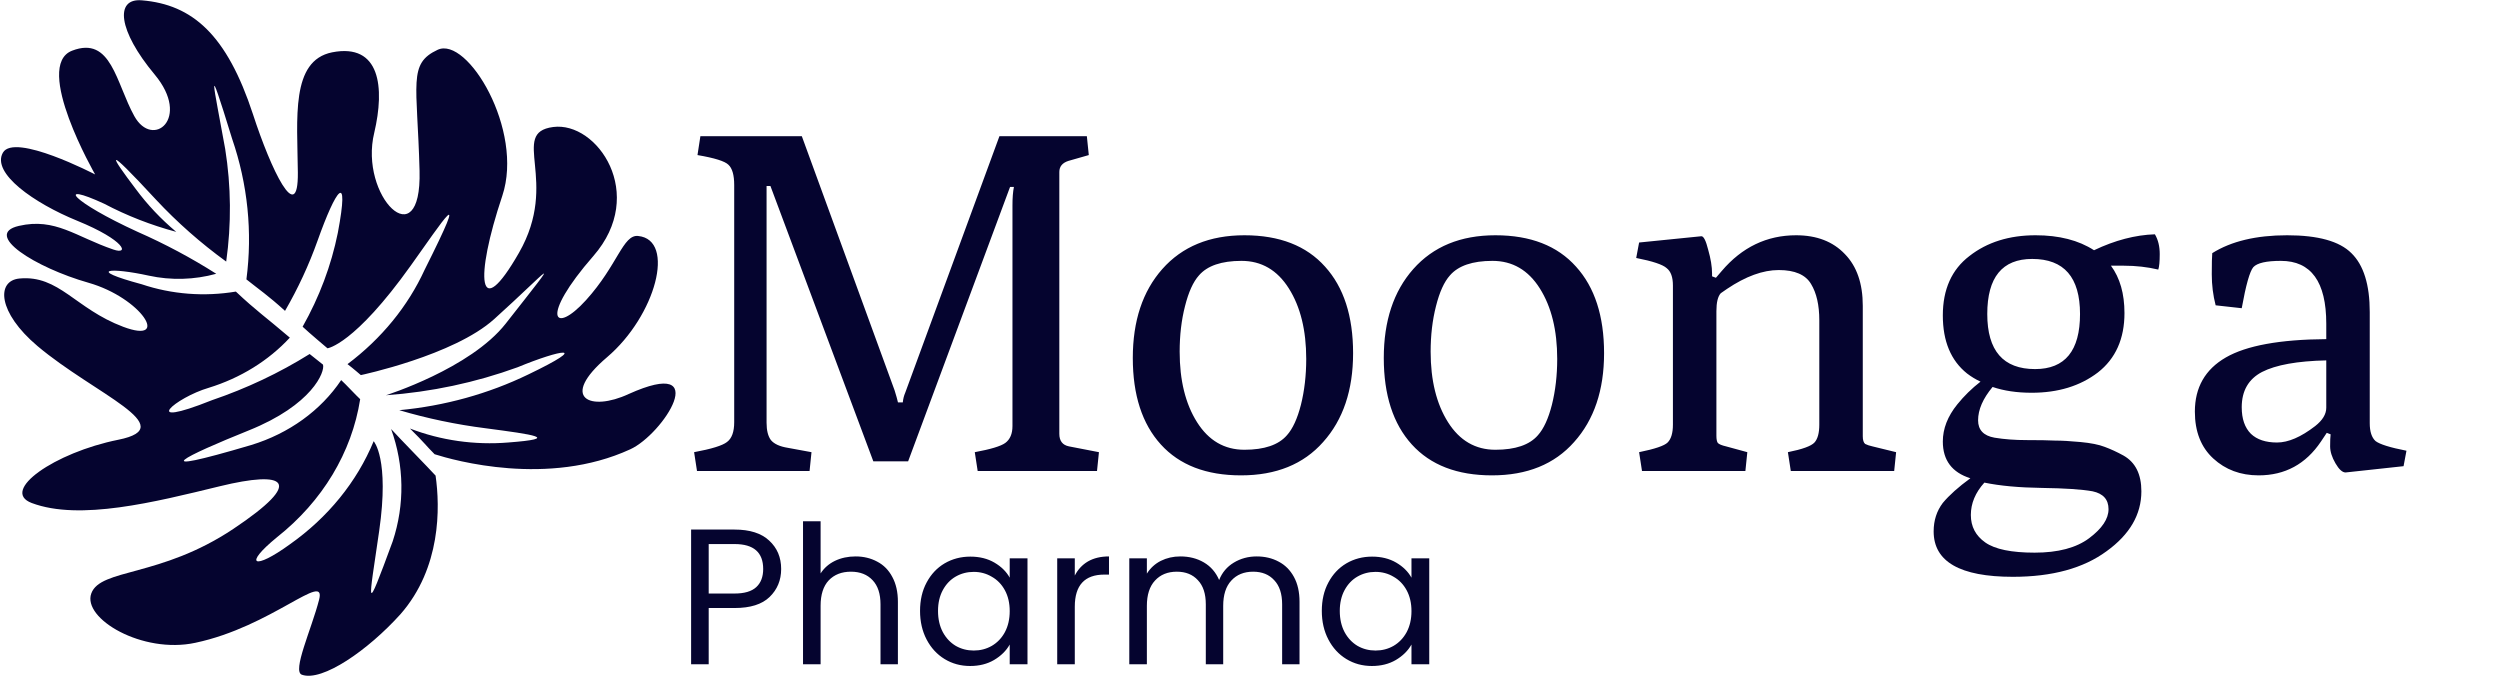
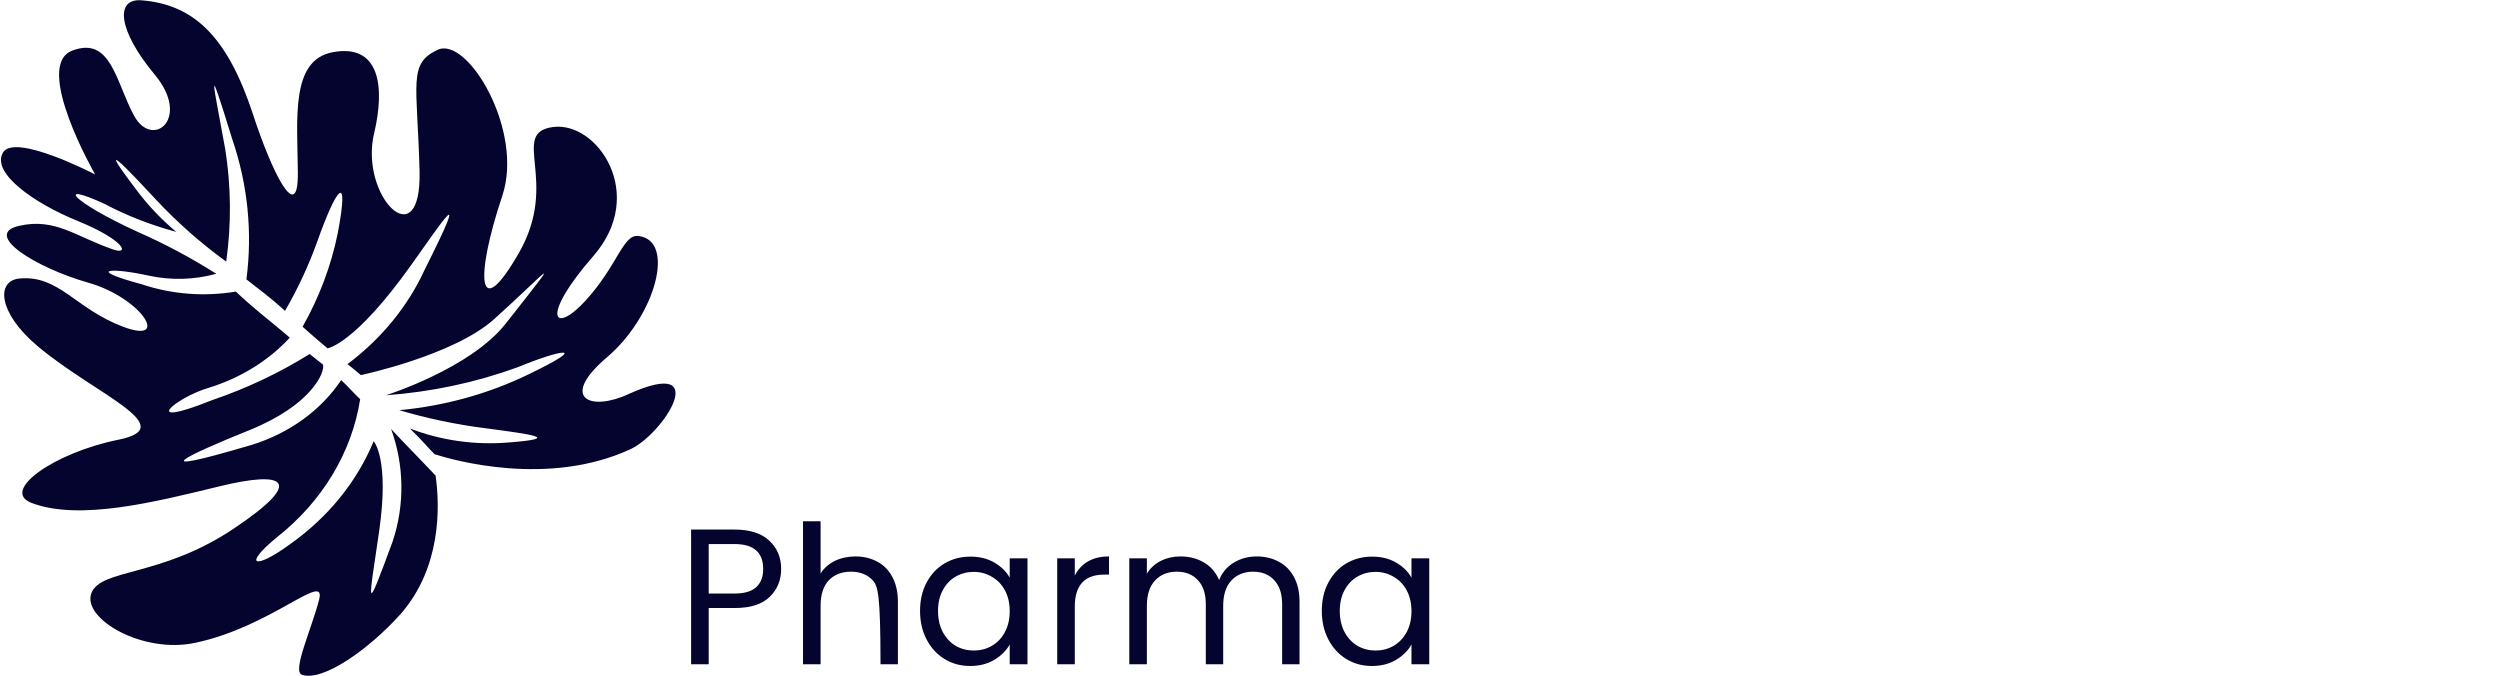
<svg xmlns="http://www.w3.org/2000/svg" width="207" height="56" viewBox="0 0 207 56" fill="none">
  <path d="M16.17 53.224C22.477 51.895 27.047 47.218 26.421 49.656C25.796 52.093 24.163 55.6 25.001 55.869C26.677 56.466 30.471 53.84 33.16 50.855C36.52 47.024 36.446 42.013 36.066 39.38C35.413 38.665 33.187 36.402 32.384 35.523C33.474 38.54 33.52 41.777 32.517 44.817C30.141 51.282 30.529 49.974 31.395 43.968C32.262 37.962 30.94 36.532 30.94 36.532C29.556 39.891 27.154 42.846 23.999 45.072C21.044 47.224 20.072 46.821 22.944 44.475C26.693 41.512 29.132 37.462 29.823 33.051C29.506 32.768 28.602 31.785 28.25 31.472C26.565 33.986 23.93 35.889 20.812 36.844C11.669 39.551 15.328 37.758 20.596 35.639C25.866 33.521 26.927 30.771 26.744 30.191L25.639 29.312C23.13 30.878 20.413 32.162 17.55 33.136C11.391 35.596 14.549 32.909 17.283 32.11C19.91 31.301 22.234 29.863 23.998 27.957C21.939 26.199 21.219 25.737 19.529 24.143C16.917 24.581 14.219 24.372 11.733 23.537C7.024 22.266 9.187 22.135 12.321 22.824C14.164 23.225 16.095 23.171 17.905 22.669C15.842 21.357 13.663 20.195 11.389 19.194C5.945 16.703 4.556 14.991 8.627 16.87C10.501 17.858 12.504 18.64 14.592 19.199C13.325 18.137 12.202 16.948 11.245 15.655C9.121 12.856 8.486 11.74 12.92 16.535C14.665 18.405 16.61 20.121 18.729 21.659C19.166 18.561 19.139 15.426 18.646 12.335C17.7 7.055 16.985 4.228 19.218 11.488C20.512 15.256 20.916 19.221 20.403 23.133C21.407 23.938 22.228 24.489 23.6 25.74C24.68 23.874 25.582 21.931 26.294 19.93C27.811 15.665 28.971 13.986 27.972 19.279C27.426 21.98 26.444 24.598 25.056 27.051C25.558 27.528 27.115 28.839 27.115 28.839C27.115 28.839 29.329 28.559 34.02 21.979C36.626 18.34 39.064 14.552 35.159 22.338C33.774 25.361 31.582 28.042 28.773 30.15C29.225 30.492 29.878 31.058 29.878 31.058C29.878 31.058 37.577 29.434 40.919 26.421C45.471 22.323 46.9 20.392 41.874 26.794C38.95 30.522 31.954 32.727 31.954 32.727C35.701 32.458 39.379 31.676 42.857 30.409C46.448 28.927 49.014 28.47 43.744 31.005C40.438 32.608 36.806 33.613 33.058 33.963C35.388 34.652 37.783 35.153 40.215 35.461C44.204 35.987 46.484 36.303 42.09 36.638C39.308 36.867 36.506 36.469 33.944 35.481C35.182 36.702 35.215 36.836 35.985 37.61C37.577 38.118 45.386 40.331 52.183 37.203C54.919 35.958 59.106 29.452 52.058 32.623C48.886 34.105 46.256 32.986 50.27 29.572C54.283 26.158 55.989 19.856 52.837 19.539C51.58 19.403 51.156 21.945 48.518 24.856C45.88 27.766 44.642 26.337 49.129 21.199C53.615 16.06 49.435 10.032 45.796 10.517C42.156 11.002 46.374 14.979 42.976 20.922C39.577 26.865 39.283 23.102 41.593 16.206C43.398 10.781 38.701 2.967 36.234 4.124C33.767 5.28 34.552 6.857 34.739 14.144C34.926 21.43 29.705 16.248 30.989 10.986C31.868 7.24 31.49 3.551 27.498 4.333C24.059 5.027 24.62 9.786 24.662 14.292C24.703 18.798 22.432 14.036 20.949 9.469C18.782 2.863 15.936 0.376 11.745 0.027C9.498 -0.169 9.761 2.522 12.806 6.17C15.851 9.818 12.643 12.356 11.123 9.617C9.602 6.879 9.224 2.938 5.969 4.197C2.713 5.456 7.877 14.445 7.877 14.445C7.877 14.445 1.177 10.956 0.235 12.649C-0.707 14.343 2.809 16.817 6.394 18.279C10.382 19.906 10.732 21.126 9.391 20.663C6.274 19.603 4.584 18.009 1.565 18.703C-1.455 19.398 2.916 22.155 7.324 23.411C11.731 24.667 14.171 28.552 10.2 27.058C6.23 25.566 4.894 22.753 1.607 23.061C-0.322 23.251 -0.193 25.868 3.105 28.654C7.826 32.631 15.081 35.348 9.797 36.411C4.513 37.474 -0.02 40.649 2.627 41.649C6.598 43.142 12.805 41.575 18.207 40.26C23.608 38.945 25.334 39.78 19.307 43.801C13.279 47.822 8.318 47.056 7.559 49.136C6.801 51.217 11.792 54.169 16.17 53.224Z" fill="#05042F" />
-   <path d="M57.712 39L57.472 37.44C58.912 37.173 59.819 36.893 60.192 36.6C60.592 36.307 60.792 35.76 60.792 34.96V15.32C60.792 14.493 60.632 13.933 60.312 13.64C60.019 13.347 59.166 13.08 57.752 12.84L57.992 11.28H66.392L74.072 32.32C74.206 32.747 74.299 33.08 74.352 33.32H74.752C74.779 33.027 74.846 32.76 74.952 32.52L82.752 11.28H89.992L90.152 12.84L88.472 13.32C87.966 13.48 87.712 13.787 87.712 14.24V35.92C87.712 36.507 87.979 36.853 88.512 36.96L90.992 37.44L90.832 39H80.952L80.712 37.44C82.019 37.2 82.859 36.947 83.232 36.68C83.632 36.387 83.832 35.92 83.832 35.28V17C83.832 16.387 83.872 15.88 83.952 15.48H83.632L75.192 38.2H72.312L63.792 15.4H63.472V35C63.472 35.64 63.592 36.12 63.832 36.44C64.099 36.76 64.566 36.973 65.232 37.08L67.192 37.44L67.032 39H57.712ZM102.756 39.36C99.876 39.36 97.662 38.507 96.116 36.8C94.569 35.093 93.796 32.707 93.796 29.64C93.796 26.573 94.609 24.12 96.236 22.28C97.889 20.413 100.156 19.48 103.036 19.48C105.942 19.48 108.169 20.347 109.716 22.08C111.262 23.787 112.036 26.173 112.036 29.24C112.036 32.307 111.209 34.76 109.556 36.6C107.929 38.44 105.662 39.36 102.756 39.36ZM97.676 29.12C97.676 31.493 98.156 33.44 99.116 34.96C100.076 36.48 101.382 37.24 103.036 37.24C104.689 37.24 105.862 36.84 106.556 36.04C107.036 35.507 107.422 34.667 107.716 33.52C108.009 32.347 108.156 31.08 108.156 29.72C108.156 27.347 107.676 25.4 106.716 23.88C105.756 22.36 104.449 21.6 102.796 21.6C101.142 21.6 99.969 22 99.276 22.8C98.796 23.333 98.409 24.187 98.116 25.36C97.822 26.507 97.676 27.76 97.676 29.12ZM123.537 39.36C120.657 39.36 118.444 38.507 116.897 36.8C115.35 35.093 114.577 32.707 114.577 29.64C114.577 26.573 115.39 24.12 117.017 22.28C118.67 20.413 120.937 19.48 123.817 19.48C126.724 19.48 128.95 20.347 130.497 22.08C132.044 23.787 132.817 26.173 132.817 29.24C132.817 32.307 131.99 34.76 130.337 36.6C128.71 38.44 126.444 39.36 123.537 39.36ZM118.457 29.12C118.457 31.493 118.937 33.44 119.897 34.96C120.857 36.48 122.164 37.24 123.817 37.24C125.47 37.24 126.644 36.84 127.337 36.04C127.817 35.507 128.204 34.667 128.497 33.52C128.79 32.347 128.937 31.08 128.937 29.72C128.937 27.347 128.457 25.4 127.497 23.88C126.537 22.36 125.23 21.6 123.577 21.6C121.924 21.6 120.75 22 120.057 22.8C119.577 23.333 119.19 24.187 118.897 25.36C118.604 26.507 118.457 27.76 118.457 29.12ZM135.958 39L135.718 37.44C137.025 37.173 137.811 36.907 138.078 36.64C138.371 36.347 138.518 35.853 138.518 35.16V23.64C138.518 22.947 138.345 22.467 137.998 22.2C137.678 21.907 136.838 21.627 135.478 21.36L135.718 20.08L140.878 19.56C141.065 19.56 141.251 19.933 141.438 20.68C141.651 21.427 141.758 22.08 141.758 22.64V22.88L142.078 23L142.558 22.44C144.238 20.467 146.291 19.48 148.718 19.48C150.425 19.48 151.771 20 152.758 21.04C153.745 22.053 154.238 23.48 154.238 25.32V36.12C154.238 36.44 154.305 36.653 154.438 36.76C154.598 36.84 154.798 36.907 155.038 36.96L156.998 37.44L156.838 39H148.278L148.038 37.44C149.238 37.2 149.971 36.933 150.238 36.64C150.505 36.347 150.638 35.853 150.638 35.16V26.52C150.638 25.267 150.411 24.267 149.958 23.52C149.505 22.747 148.611 22.36 147.278 22.36C145.971 22.36 144.545 22.88 142.998 23.92C142.758 24.08 142.585 24.2 142.478 24.28C142.238 24.547 142.118 25.04 142.118 25.76V36.08C142.118 36.373 142.158 36.573 142.238 36.68C142.345 36.787 142.571 36.88 142.918 36.96L144.678 37.44L144.518 39H135.958ZM164.306 39.96C163.56 40.787 163.186 41.68 163.186 42.64C163.186 43.6 163.586 44.36 164.386 44.92C165.186 45.48 166.546 45.76 168.466 45.76C170.413 45.76 171.92 45.36 172.986 44.56C174.053 43.76 174.586 42.96 174.586 42.16C174.586 41.36 174.146 40.867 173.266 40.68C172.386 40.52 170.986 40.427 169.066 40.4C167.173 40.373 165.586 40.227 164.306 39.96ZM160.866 36.56C160.866 35.493 161.266 34.467 162.066 33.48C162.626 32.787 163.266 32.16 163.986 31.6C163.586 31.413 163.213 31.187 162.866 30.92C161.533 29.853 160.866 28.253 160.866 26.12C160.866 23.96 161.6 22.32 163.066 21.2C164.533 20.053 166.36 19.48 168.546 19.48C170.493 19.48 172.106 19.893 173.386 20.72C175.12 19.893 176.8 19.453 178.426 19.4C178.693 19.853 178.826 20.4 178.826 21.04C178.826 21.653 178.786 22.08 178.706 22.32C177.8 22.107 176.853 22 175.866 22C175.466 22 175.106 22 174.786 22C175.533 23.013 175.906 24.32 175.906 25.92C175.906 28.053 175.173 29.693 173.706 30.84C172.24 31.96 170.413 32.52 168.226 32.52C167 32.52 165.92 32.36 164.986 32.04C164.186 33 163.786 33.92 163.786 34.8C163.786 35.6 164.24 36.08 165.146 36.24C165.946 36.373 166.84 36.44 167.826 36.44C168.84 36.44 169.613 36.453 170.146 36.48C170.706 36.48 171.413 36.52 172.266 36.6C173.12 36.68 173.786 36.813 174.266 37C174.773 37.187 175.293 37.427 175.826 37.72C176.813 38.28 177.306 39.267 177.306 40.68C177.306 42.6 176.346 44.253 174.426 45.64C172.506 47.053 169.92 47.76 166.666 47.76C162.293 47.76 160.106 46.507 160.106 44C160.106 43.093 160.36 42.307 160.866 41.64C161.4 41 162.16 40.32 163.146 39.6C161.626 39.12 160.866 38.107 160.866 36.56ZM168.506 30.56C170.986 30.56 172.226 29.04 172.226 26C172.226 22.96 170.906 21.44 168.266 21.44C165.786 21.44 164.546 22.96 164.546 26C164.546 29.04 165.866 30.56 168.506 30.56ZM181.735 34.08C181.735 32.08 182.588 30.587 184.295 29.6C186.001 28.613 188.775 28.107 192.615 28.08V26.8C192.615 23.333 191.361 21.6 188.855 21.6C187.655 21.6 186.895 21.773 186.575 22.12C186.281 22.467 185.961 23.6 185.615 25.52L183.455 25.28C183.241 24.453 183.135 23.6 183.135 22.72C183.135 21.813 183.148 21.227 183.175 20.96C184.748 19.973 186.815 19.48 189.375 19.48C191.935 19.48 193.708 19.973 194.695 20.96C195.708 21.947 196.215 23.573 196.215 25.84V35.04C196.215 35.733 196.375 36.227 196.695 36.52C197.041 36.787 197.895 37.053 199.255 37.32L199.015 38.6L194.215 39.12C193.948 39.12 193.668 38.867 193.375 38.36C193.081 37.853 192.935 37.387 192.935 36.96C192.935 36.507 192.948 36.173 192.975 35.96L192.655 35.84L192.175 36.56C190.921 38.427 189.201 39.36 187.015 39.36C185.521 39.36 184.268 38.893 183.255 37.96C182.241 37.027 181.735 35.733 181.735 34.08ZM185.615 33.72C185.615 34.68 185.868 35.413 186.375 35.92C186.881 36.4 187.601 36.64 188.535 36.64C189.468 36.64 190.521 36.187 191.695 35.28C192.308 34.8 192.615 34.293 192.615 33.76V29.84C190.215 29.893 188.441 30.213 187.295 30.8C186.175 31.387 185.615 32.36 185.615 33.72Z" fill="#05042F" />
-   <path d="M64.68 47.112C64.68 48.04 64.36 48.813 63.72 49.432C63.091 50.04 62.126 50.344 60.824 50.344H58.68V55H57.224V43.848H60.824C62.083 43.848 63.038 44.152 63.688 44.76C64.35 45.368 64.68 46.152 64.68 47.112ZM60.824 49.144C61.635 49.144 62.232 48.968 62.616 48.616C63 48.264 63.192 47.763 63.192 47.112C63.192 45.736 62.403 45.048 60.824 45.048H58.68V49.144H60.824ZM70.842 46.072C71.503 46.072 72.1 46.216 72.634 46.504C73.167 46.781 73.583 47.203 73.882 47.768C74.191 48.333 74.346 49.021 74.346 49.832V55H72.906V50.04C72.906 49.165 72.687 48.499 72.25 48.04C71.812 47.571 71.215 47.336 70.458 47.336C69.69 47.336 69.076 47.576 68.618 48.056C68.17 48.536 67.946 49.235 67.946 50.152V55H66.49V43.16H67.946V47.48C68.234 47.032 68.629 46.685 69.13 46.44C69.642 46.195 70.213 46.072 70.842 46.072ZM76.18 50.584C76.18 49.688 76.362 48.904 76.724 48.232C77.087 47.549 77.583 47.021 78.212 46.648C78.852 46.275 79.561 46.088 80.34 46.088C81.108 46.088 81.775 46.253 82.34 46.584C82.906 46.915 83.327 47.331 83.604 47.832V46.232H85.076V55H83.604V53.368C83.316 53.88 82.884 54.307 82.308 54.648C81.743 54.979 81.082 55.144 80.324 55.144C79.546 55.144 78.841 54.952 78.212 54.568C77.583 54.184 77.087 53.645 76.724 52.952C76.362 52.259 76.18 51.469 76.18 50.584ZM83.604 50.6C83.604 49.939 83.471 49.363 83.204 48.872C82.938 48.381 82.575 48.008 82.116 47.752C81.668 47.485 81.172 47.352 80.628 47.352C80.084 47.352 79.588 47.48 79.14 47.736C78.692 47.992 78.335 48.365 78.068 48.856C77.802 49.347 77.668 49.923 77.668 50.584C77.668 51.256 77.802 51.843 78.068 52.344C78.335 52.835 78.692 53.213 79.14 53.48C79.588 53.736 80.084 53.864 80.628 53.864C81.172 53.864 81.668 53.736 82.116 53.48C82.575 53.213 82.938 52.835 83.204 52.344C83.471 51.843 83.604 51.261 83.604 50.6ZM88.993 47.656C89.249 47.155 89.611 46.765 90.081 46.488C90.561 46.211 91.142 46.072 91.825 46.072V47.576H91.441C89.809 47.576 88.993 48.461 88.993 50.232V55H87.537V46.232H88.993V47.656ZM104.049 46.072C104.732 46.072 105.34 46.216 105.873 46.504C106.407 46.781 106.828 47.203 107.137 47.768C107.447 48.333 107.601 49.021 107.601 49.832V55H106.161V50.04C106.161 49.165 105.943 48.499 105.505 48.04C105.079 47.571 104.497 47.336 103.761 47.336C103.004 47.336 102.401 47.581 101.953 48.072C101.505 48.552 101.281 49.251 101.281 50.168V55H99.841V50.04C99.841 49.165 99.623 48.499 99.185 48.04C98.759 47.571 98.177 47.336 97.441 47.336C96.684 47.336 96.081 47.581 95.633 48.072C95.185 48.552 94.961 49.251 94.961 50.168V55H93.505V46.232H94.961V47.496C95.249 47.037 95.633 46.685 96.113 46.44C96.604 46.195 97.143 46.072 97.729 46.072C98.465 46.072 99.116 46.237 99.681 46.568C100.247 46.899 100.668 47.384 100.945 48.024C101.191 47.405 101.596 46.925 102.161 46.584C102.727 46.243 103.356 46.072 104.049 46.072ZM109.446 50.584C109.446 49.688 109.627 48.904 109.99 48.232C110.352 47.549 110.848 47.021 111.478 46.648C112.118 46.275 112.827 46.088 113.606 46.088C114.374 46.088 115.04 46.253 115.606 46.584C116.171 46.915 116.592 47.331 116.87 47.832V46.232H118.342V55H116.87V53.368C116.582 53.88 116.15 54.307 115.574 54.648C115.008 54.979 114.347 55.144 113.59 55.144C112.811 55.144 112.107 54.952 111.478 54.568C110.848 54.184 110.352 53.645 109.99 52.952C109.627 52.259 109.446 51.469 109.446 50.584ZM116.87 50.6C116.87 49.939 116.736 49.363 116.47 48.872C116.203 48.381 115.84 48.008 115.382 47.752C114.934 47.485 114.438 47.352 113.894 47.352C113.35 47.352 112.854 47.48 112.406 47.736C111.958 47.992 111.6 48.365 111.334 48.856C111.067 49.347 110.934 49.923 110.934 50.584C110.934 51.256 111.067 51.843 111.334 52.344C111.6 52.835 111.958 53.213 112.406 53.48C112.854 53.736 113.35 53.864 113.894 53.864C114.438 53.864 114.934 53.736 115.382 53.48C115.84 53.213 116.203 52.835 116.47 52.344C116.736 51.843 116.87 51.261 116.87 50.6Z" fill="#05042F" />
+   <path d="M64.68 47.112C64.68 48.04 64.36 48.813 63.72 49.432C63.091 50.04 62.126 50.344 60.824 50.344H58.68V55H57.224V43.848H60.824C62.083 43.848 63.038 44.152 63.688 44.76C64.35 45.368 64.68 46.152 64.68 47.112ZM60.824 49.144C61.635 49.144 62.232 48.968 62.616 48.616C63 48.264 63.192 47.763 63.192 47.112C63.192 45.736 62.403 45.048 60.824 45.048H58.68V49.144H60.824ZM70.842 46.072C71.503 46.072 72.1 46.216 72.634 46.504C73.167 46.781 73.583 47.203 73.882 47.768C74.191 48.333 74.346 49.021 74.346 49.832V55H72.906C72.906 49.165 72.687 48.499 72.25 48.04C71.812 47.571 71.215 47.336 70.458 47.336C69.69 47.336 69.076 47.576 68.618 48.056C68.17 48.536 67.946 49.235 67.946 50.152V55H66.49V43.16H67.946V47.48C68.234 47.032 68.629 46.685 69.13 46.44C69.642 46.195 70.213 46.072 70.842 46.072ZM76.18 50.584C76.18 49.688 76.362 48.904 76.724 48.232C77.087 47.549 77.583 47.021 78.212 46.648C78.852 46.275 79.561 46.088 80.34 46.088C81.108 46.088 81.775 46.253 82.34 46.584C82.906 46.915 83.327 47.331 83.604 47.832V46.232H85.076V55H83.604V53.368C83.316 53.88 82.884 54.307 82.308 54.648C81.743 54.979 81.082 55.144 80.324 55.144C79.546 55.144 78.841 54.952 78.212 54.568C77.583 54.184 77.087 53.645 76.724 52.952C76.362 52.259 76.18 51.469 76.18 50.584ZM83.604 50.6C83.604 49.939 83.471 49.363 83.204 48.872C82.938 48.381 82.575 48.008 82.116 47.752C81.668 47.485 81.172 47.352 80.628 47.352C80.084 47.352 79.588 47.48 79.14 47.736C78.692 47.992 78.335 48.365 78.068 48.856C77.802 49.347 77.668 49.923 77.668 50.584C77.668 51.256 77.802 51.843 78.068 52.344C78.335 52.835 78.692 53.213 79.14 53.48C79.588 53.736 80.084 53.864 80.628 53.864C81.172 53.864 81.668 53.736 82.116 53.48C82.575 53.213 82.938 52.835 83.204 52.344C83.471 51.843 83.604 51.261 83.604 50.6ZM88.993 47.656C89.249 47.155 89.611 46.765 90.081 46.488C90.561 46.211 91.142 46.072 91.825 46.072V47.576H91.441C89.809 47.576 88.993 48.461 88.993 50.232V55H87.537V46.232H88.993V47.656ZM104.049 46.072C104.732 46.072 105.34 46.216 105.873 46.504C106.407 46.781 106.828 47.203 107.137 47.768C107.447 48.333 107.601 49.021 107.601 49.832V55H106.161V50.04C106.161 49.165 105.943 48.499 105.505 48.04C105.079 47.571 104.497 47.336 103.761 47.336C103.004 47.336 102.401 47.581 101.953 48.072C101.505 48.552 101.281 49.251 101.281 50.168V55H99.841V50.04C99.841 49.165 99.623 48.499 99.185 48.04C98.759 47.571 98.177 47.336 97.441 47.336C96.684 47.336 96.081 47.581 95.633 48.072C95.185 48.552 94.961 49.251 94.961 50.168V55H93.505V46.232H94.961V47.496C95.249 47.037 95.633 46.685 96.113 46.44C96.604 46.195 97.143 46.072 97.729 46.072C98.465 46.072 99.116 46.237 99.681 46.568C100.247 46.899 100.668 47.384 100.945 48.024C101.191 47.405 101.596 46.925 102.161 46.584C102.727 46.243 103.356 46.072 104.049 46.072ZM109.446 50.584C109.446 49.688 109.627 48.904 109.99 48.232C110.352 47.549 110.848 47.021 111.478 46.648C112.118 46.275 112.827 46.088 113.606 46.088C114.374 46.088 115.04 46.253 115.606 46.584C116.171 46.915 116.592 47.331 116.87 47.832V46.232H118.342V55H116.87V53.368C116.582 53.88 116.15 54.307 115.574 54.648C115.008 54.979 114.347 55.144 113.59 55.144C112.811 55.144 112.107 54.952 111.478 54.568C110.848 54.184 110.352 53.645 109.99 52.952C109.627 52.259 109.446 51.469 109.446 50.584ZM116.87 50.6C116.87 49.939 116.736 49.363 116.47 48.872C116.203 48.381 115.84 48.008 115.382 47.752C114.934 47.485 114.438 47.352 113.894 47.352C113.35 47.352 112.854 47.48 112.406 47.736C111.958 47.992 111.6 48.365 111.334 48.856C111.067 49.347 110.934 49.923 110.934 50.584C110.934 51.256 111.067 51.843 111.334 52.344C111.6 52.835 111.958 53.213 112.406 53.48C112.854 53.736 113.35 53.864 113.894 53.864C114.438 53.864 114.934 53.736 115.382 53.48C115.84 53.213 116.203 52.835 116.47 52.344C116.736 51.843 116.87 51.261 116.87 50.6Z" fill="#05042F" />
</svg>